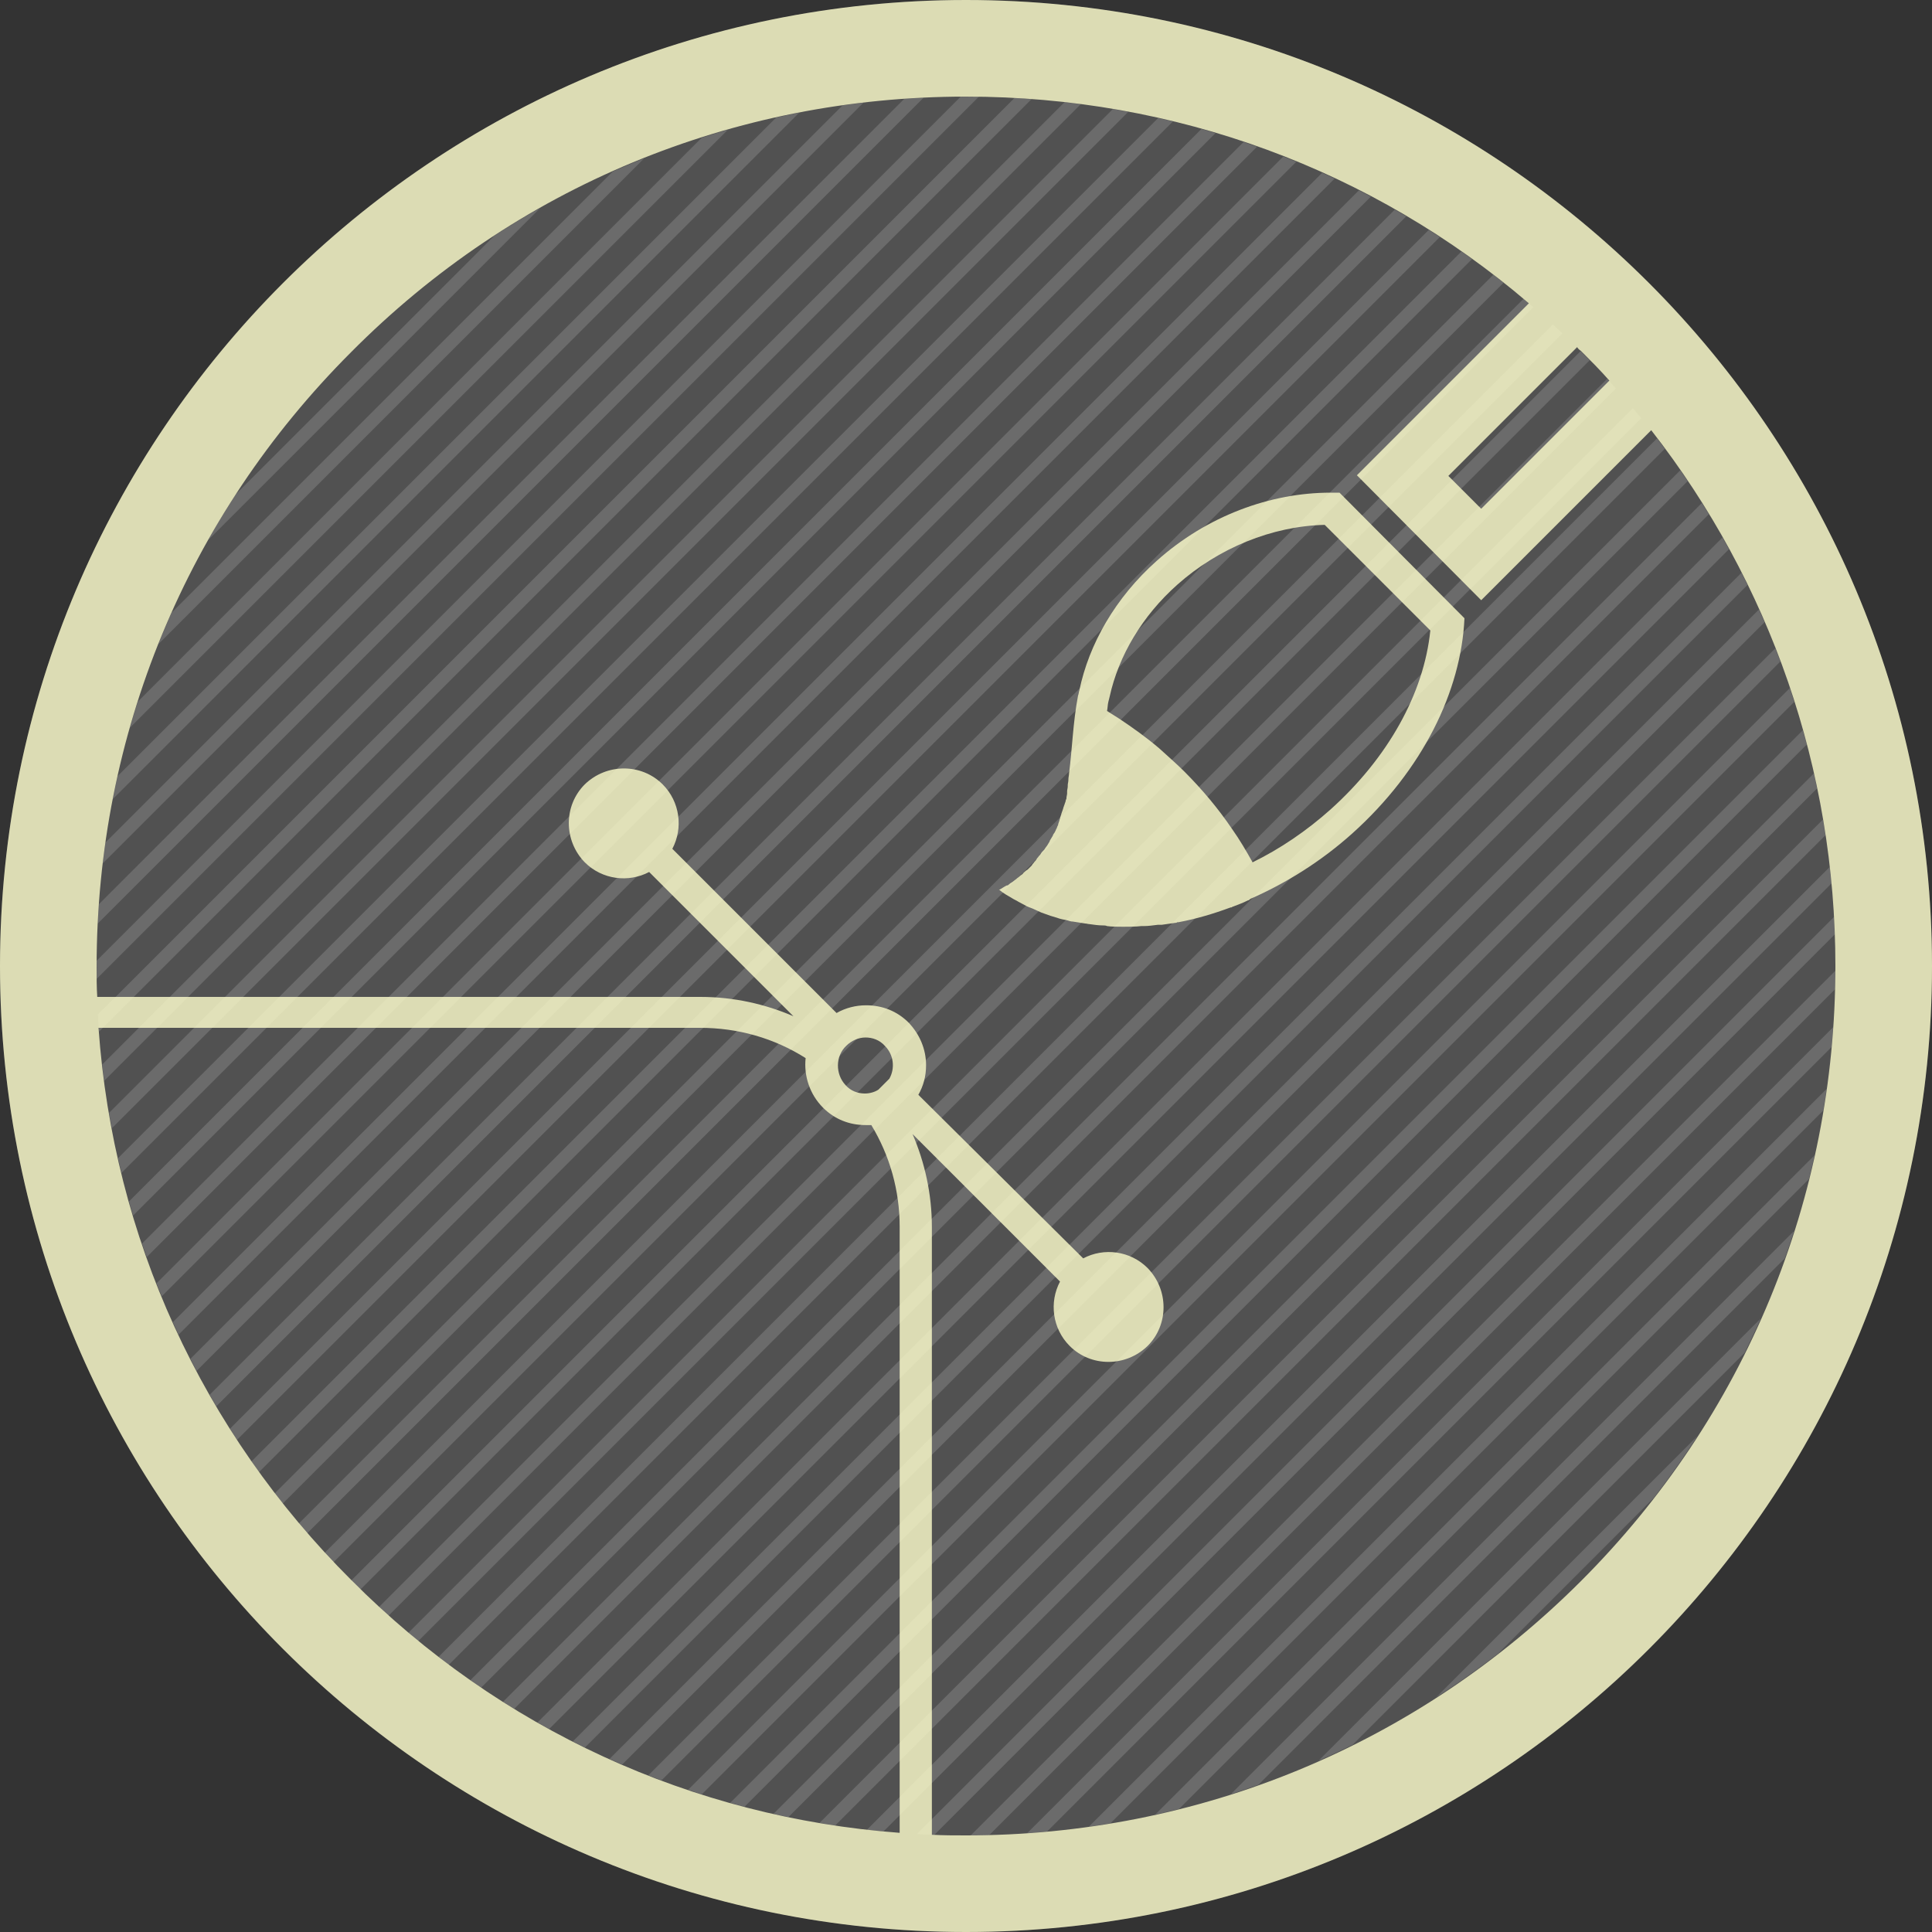
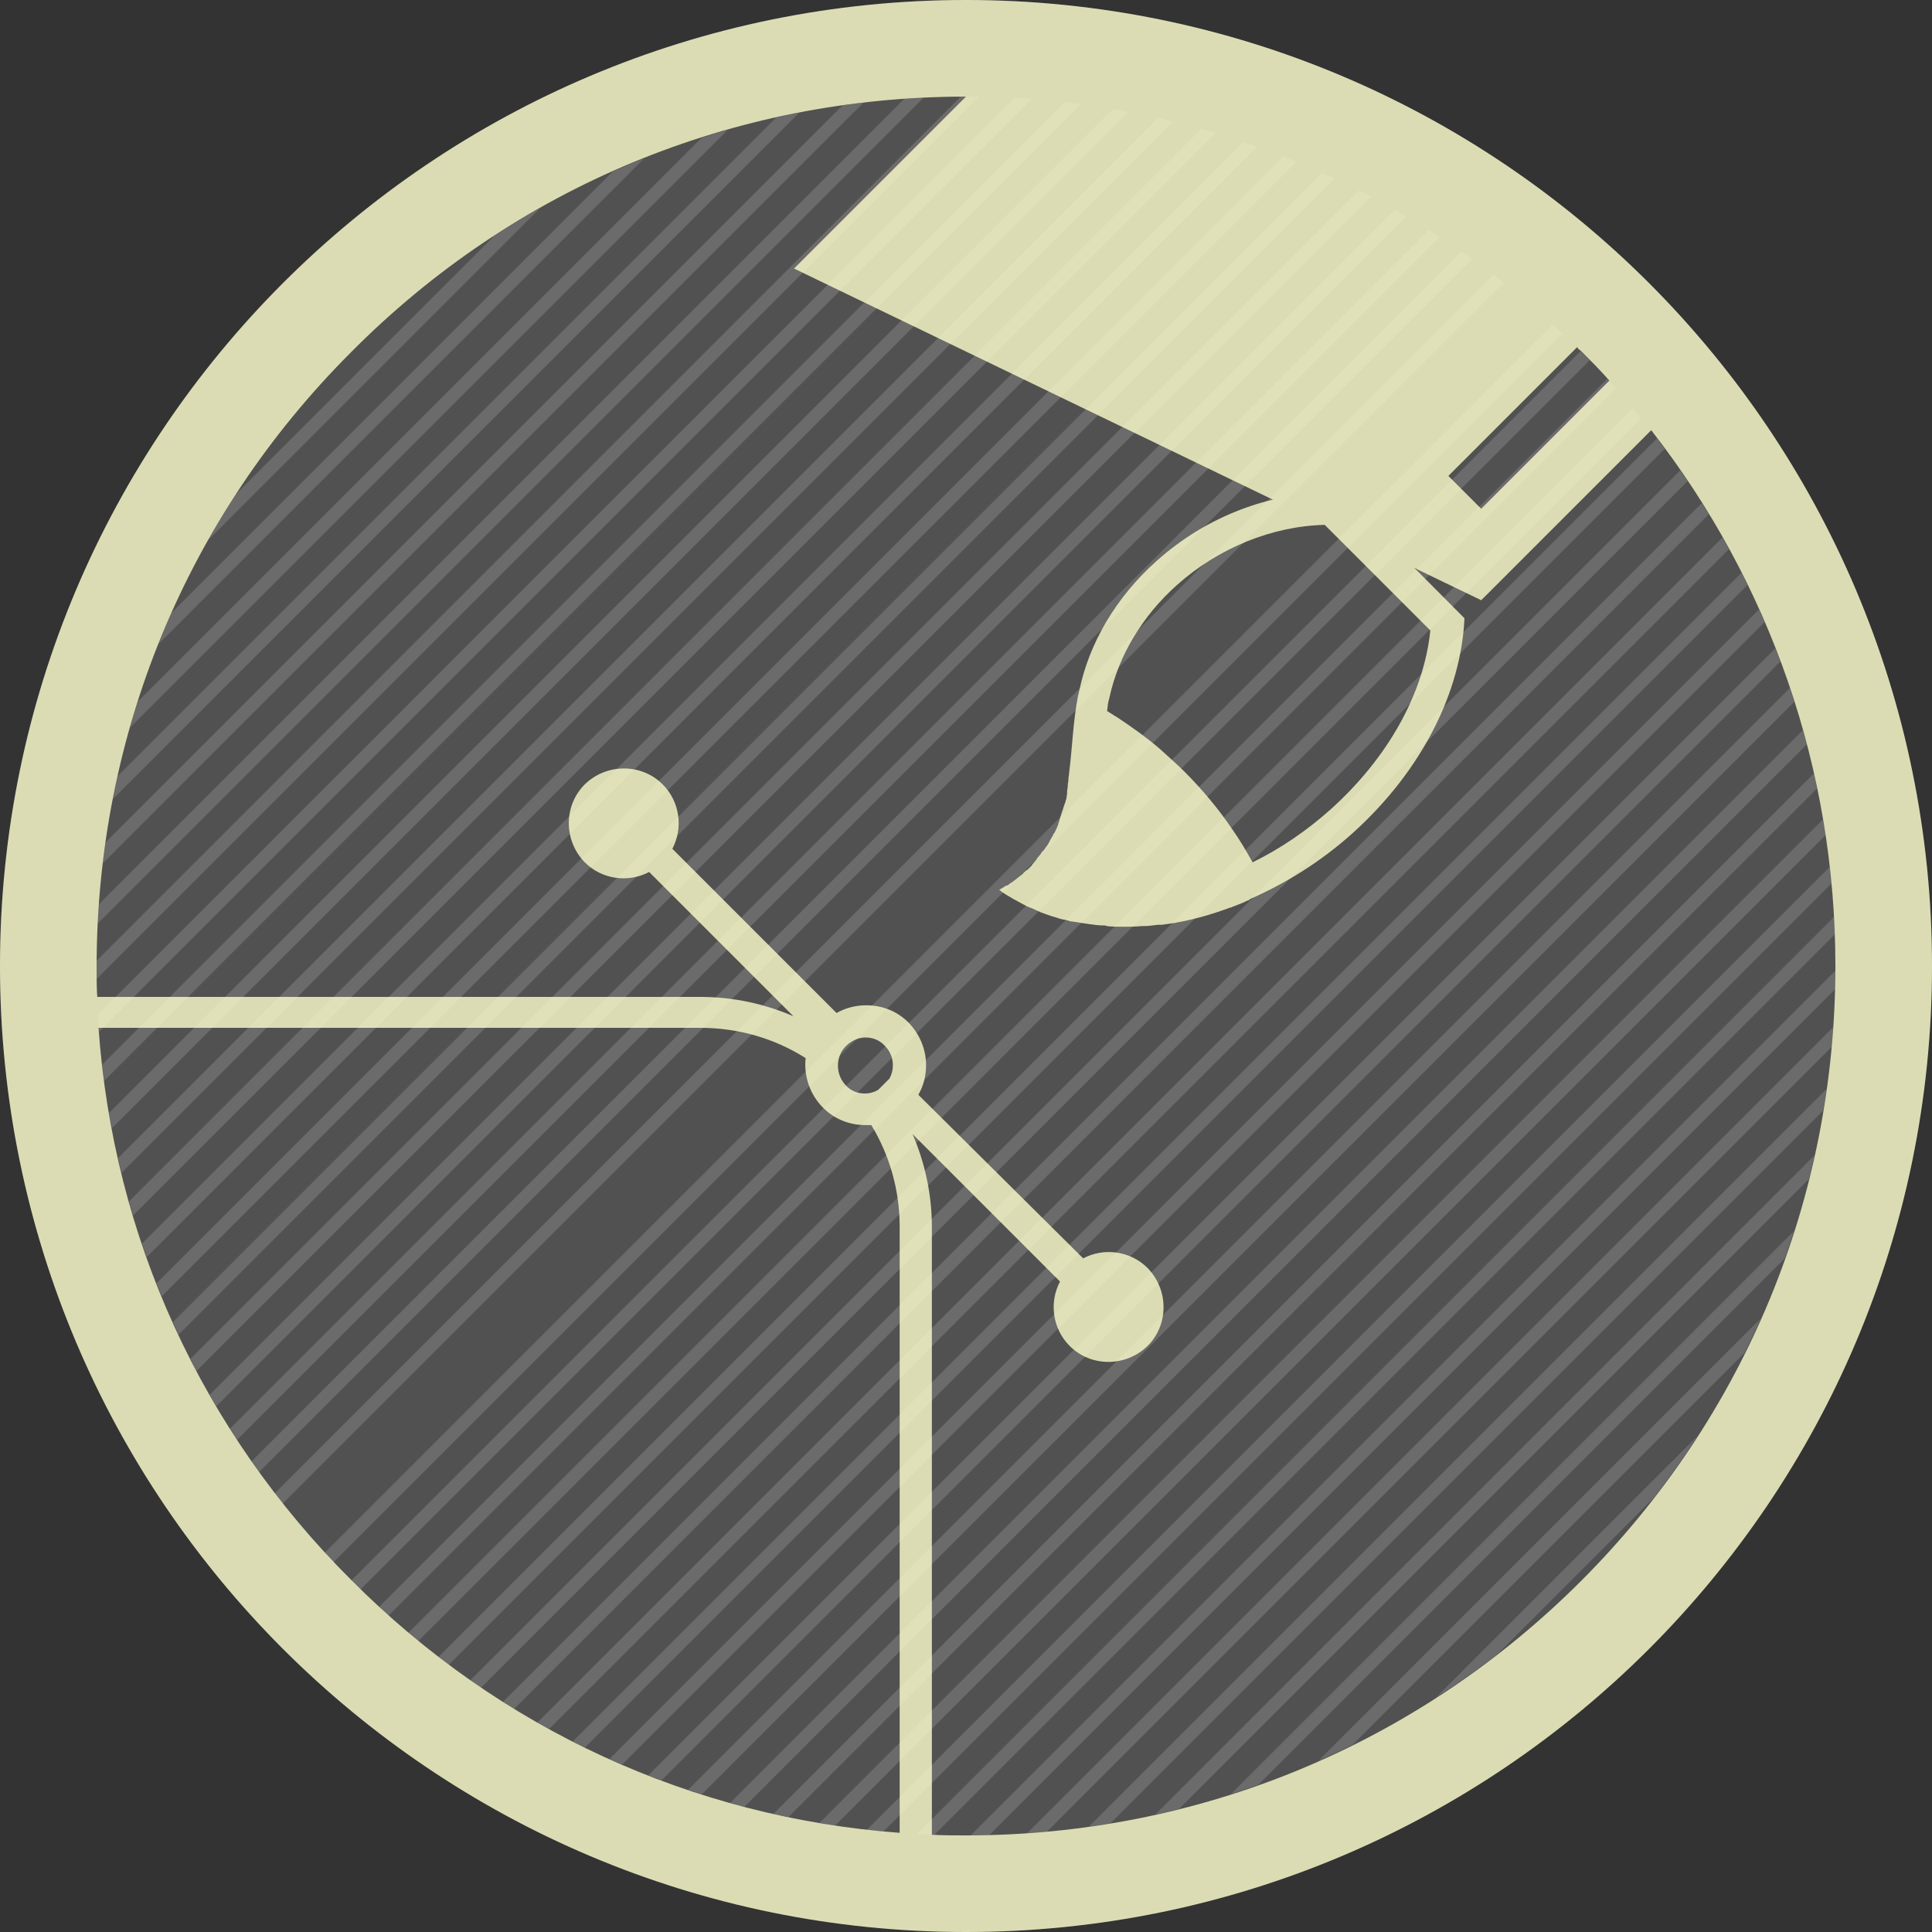
<svg xmlns="http://www.w3.org/2000/svg" xmlns:xlink="http://www.w3.org/1999/xlink" version="1.1" id="レイヤー_1" x="0px" y="0px" viewBox="0 0 300 300" style="enable-background:new 0 0 300 300;" xml:space="preserve">
  <rect x="0" y="0" width="300" height="300" fill="#333333" stroke="none" />
  <style type="text/css">
	.st0{fill:#FFFFFF;fill-opacity:0.15;}
	.st1{opacity:0.15;}
	.st2{clip-path:url(#SVGID_2_);}
	.st3{fill:#FFFFFF;}
	.st4{opacity:0.8;}
	.st5{fill:#FFFFCD;}
	.st6{display:none;}
	.st7{display:inline;fill:#FFFFCD;}
</style>
  <circle id="背景" class="st0" cx="150" cy="150" r="150" />
  <g id="ストライプ" class="st1">
    <defs>
      <circle id="SVGID_1_" class="st1" cx="150" cy="150" r="135" />
    </defs>
    <clipPath id="SVGID_2_">
      <use xlink:href="#SVGID_1_" style="overflow:visible;" />
    </clipPath>
    <g class="st2">
      <rect x="43.6" y="-105.4" transform="matrix(0.707 0.707 -0.707 0.707 44.641 -18.491)" class="st3" width="2" height="300" />
      <rect x="47.9" y="-101.1" transform="matrix(0.707 0.707 -0.707 0.707 48.884 -20.248)" class="st3" width="2" height="300" />
      <rect x="52.1" y="-96.9" transform="matrix(0.707 0.707 -0.707 0.707 53.126 -22.006)" class="st3" width="2" height="300" />
      <rect x="56.4" y="-92.6" transform="matrix(0.707 0.707 -0.707 0.707 57.369 -23.763)" class="st3" width="2" height="300" />
      <rect x="60.6" y="-88.4" transform="matrix(0.707 0.707 -0.707 0.707 61.612 -25.52)" class="st3" width="2" height="300" />
      <rect x="64.9" y="-84.1" transform="matrix(0.707 0.707 -0.707 0.707 65.854 -27.278)" class="st3" width="2" height="300" />
      <rect x="69.1" y="-79.9" transform="matrix(0.707 0.707 -0.707 0.707 70.097 -29.035)" class="st3" width="2" height="300" />
      <rect x="73.3" y="-75.7" transform="matrix(0.707 0.707 -0.707 0.707 74.34 -30.793)" class="st3" width="2" height="300" />
      <rect x="77.6" y="-71.4" transform="matrix(0.707 0.707 -0.707 0.707 78.582 -32.55)" class="st3" width="2" height="300" />
      <rect x="81.8" y="-67.2" transform="matrix(0.707 0.707 -0.707 0.707 82.825 -34.307)" class="st3" width="2" height="300" />
      <rect x="86.1" y="-62.9" transform="matrix(0.707 0.707 -0.707 0.707 87.067 -36.065)" class="st3" width="2" height="300" />
      <rect x="90.3" y="-58.7" transform="matrix(0.707 0.707 -0.707 0.707 91.31 -37.822)" class="st3" width="2" height="300" />
      <rect x="94.6" y="-54.4" transform="matrix(0.707 0.707 -0.707 0.707 95.553 -39.579)" class="st3" width="2" height="300" />
      <rect x="98.8" y="-50.2" transform="matrix(0.707 0.707 -0.707 0.707 99.795 -41.337)" class="st3" width="2" height="300" />
      <rect x="103" y="-46" transform="matrix(0.707 0.707 -0.707 0.707 104.038 -43.094)" class="st3" width="2" height="300" />
      <rect x="107.3" y="-41.7" transform="matrix(0.707 0.707 -0.707 0.707 108.281 -44.851)" class="st3" width="2" height="300" />
      <rect x="111.5" y="-37.5" transform="matrix(0.707 0.707 -0.707 0.707 112.523 -46.609)" class="st3" width="2" height="300" />
      <rect x="115.8" y="-33.2" transform="matrix(0.707 0.707 -0.707 0.707 116.766 -48.366)" class="st3" width="2" height="300" />
      <rect x="120" y="-29" transform="matrix(0.707 0.707 -0.707 0.707 121.009 -50.123)" class="st3" width="2" height="300" />
      <rect x="124.3" y="-24.7" transform="matrix(0.707 0.707 -0.707 0.707 125.251 -51.881)" class="st3" width="2" height="300" />
      <rect x="128.5" y="-20.5" transform="matrix(0.707 0.707 -0.707 0.707 129.494 -53.638)" class="st3" width="2" height="300" />
      <rect x="132.7" y="-16.3" transform="matrix(0.707 0.707 -0.707 0.707 133.737 -55.395)" class="st3" width="2" height="300" />
      <rect x="137" y="-12" transform="matrix(0.707 0.707 -0.707 0.707 137.979 -57.153)" class="st3" width="2" height="300" />
-       <rect x="141.2" y="-7.8" transform="matrix(0.707 0.707 -0.707 0.707 142.222 -58.91)" class="st3" width="2" height="300" />
      <rect x="145.5" y="-3.5" transform="matrix(0.707 0.707 -0.707 0.707 146.464 -60.668)" class="st3" width="2" height="300" />
      <rect x="149.7" y="0.7" transform="matrix(0.707 0.707 -0.707 0.707 150.707 -62.425)" class="st3" width="2" height="300" />
      <rect x="153.9" y="4.9" transform="matrix(0.707 0.707 -0.707 0.707 154.95 -64.182)" class="st3" width="2" height="300" />
      <rect x="158.2" y="9.2" transform="matrix(0.707 0.707 -0.707 0.707 159.192 -65.94)" class="st3" width="2" height="300" />
      <rect x="162.4" y="13.4" transform="matrix(0.707 0.707 -0.707 0.707 163.435 -67.697)" class="st3" width="2" height="300" />
      <rect x="166.7" y="17.7" transform="matrix(0.707 0.707 -0.707 0.707 167.678 -69.454)" class="st3" width="2" height="300" />
      <rect x="170.9" y="21.9" transform="matrix(0.707 0.707 -0.707 0.707 171.92 -71.212)" class="st3" width="2" height="300" />
      <rect x="175.2" y="26.2" transform="matrix(0.707 0.707 -0.707 0.707 176.163 -72.969)" class="st3" width="2" height="300" />
      <rect x="179.4" y="30.4" transform="matrix(0.707 0.707 -0.707 0.707 180.406 -74.726)" class="st3" width="2" height="300" />
      <rect x="183.6" y="34.6" transform="matrix(0.707 0.707 -0.707 0.707 184.648 -76.484)" class="st3" width="2" height="300" />
      <rect x="187.9" y="38.9" transform="matrix(0.707 0.707 -0.707 0.707 188.891 -78.241)" class="st3" width="2" height="300" />
      <rect x="192.1" y="43.1" transform="matrix(0.707 0.707 -0.707 0.707 193.133 -79.999)" class="st3" width="2" height="300" />
      <rect x="196.4" y="47.4" transform="matrix(0.707 0.707 -0.707 0.707 197.376 -81.756)" class="st3" width="2" height="300" />
      <rect x="200.6" y="51.6" transform="matrix(0.707 0.707 -0.707 0.707 201.619 -83.513)" class="st3" width="2" height="300" />
      <rect x="204.9" y="55.9" transform="matrix(0.707 0.707 -0.707 0.707 205.861 -85.271)" class="st3" width="2" height="300" />
      <rect x="209.1" y="60.1" transform="matrix(0.707 0.707 -0.707 0.707 210.104 -87.028)" class="st3" width="2" height="300" />
      <rect x="213.3" y="64.3" transform="matrix(0.707 0.707 -0.707 0.707 214.347 -88.785)" class="st3" width="2" height="300" />
      <rect x="217.6" y="68.6" transform="matrix(0.707 0.707 -0.707 0.707 218.589 -90.543)" class="st3" width="2" height="300" />
      <rect x="221.8" y="72.8" transform="matrix(0.707 0.707 -0.707 0.707 222.832 -92.3)" class="st3" width="2" height="300" />
      <rect x="226.1" y="77.1" transform="matrix(0.707 0.707 -0.707 0.707 227.075 -94.057)" class="st3" width="2" height="300" />
      <rect x="230.3" y="81.3" transform="matrix(0.707 0.707 -0.707 0.707 231.317 -95.815)" class="st3" width="2" height="300" />
      <rect x="234.6" y="85.6" transform="matrix(0.707 0.707 -0.707 0.707 235.56 -97.572)" class="st3" width="2" height="300" />
      <rect x="238.8" y="89.8" transform="matrix(0.707 0.707 -0.707 0.707 239.803 -99.329)" class="st3" width="2" height="300" />
      <rect x="243" y="94" transform="matrix(0.707 0.707 -0.707 0.707 244.045 -101.087)" class="st3" width="2" height="300" />
      <rect x="247.3" y="98.3" transform="matrix(0.707 0.707 -0.707 0.707 248.288 -102.844)" class="st3" width="2" height="300" />
      <rect x="251.5" y="102.5" transform="matrix(0.707 0.707 -0.707 0.707 252.53 -104.602)" class="st3" width="2" height="300" />
      <rect x="255.8" y="106.8" transform="matrix(0.707 0.707 -0.707 0.707 256.773 -106.359)" class="st3" width="2" height="300" />
    </g>
  </g>
  <g class="st4">
-     <path class="st5" d="M150,0C67.2,0,0,67.2,0,150s67.2,150,150,150s150-67.2,150-150S232.8,0,150,0z M245.5,54.5   c1.5,1.5,3,3,4.4,4.6L230,79l-5.1-5.1l20-20C245,54.1,245.2,54.3,245.5,54.5z M15.3,159.6h93.4c5.9,0,11.5,1.6,16.4,4.7   c-0.3,2.7,0.6,5.6,2.7,7.7c1.8,1.8,4.1,2.7,6.6,2.7c0.3,0,0.6,0,0.9,0c2.9,4.8,4.4,10.2,4.4,15.8v94.1   c-32.2-2.4-62.1-16.1-85.1-39.2C31.3,222.2,17.6,192.1,15.3,159.6z M131.4,162.4c0.8-0.8,1.9-1.3,3-1.3s2.2,0.4,3,1.3   c1.4,1.4,1.6,3.5,0.7,5.1l-1.7,1.7c-0.6,0.4-1.4,0.6-2.1,0.6c-1.1,0-2.2-0.4-3-1.3C129.7,166.8,129.7,164,131.4,162.4z    M245.5,245.5C220,271,186.1,285,150,285c-1.8,0-3.5,0-5.3-0.1v-94.4c0-5.1-1.1-10-3-14.4l22.9,22.9c-1.7,3.2-1.2,7.3,1.5,10   c3.3,3.3,8.7,3.3,12.1,0c3.3-3.3,3.3-8.7,0-12.1c-2.7-2.7-6.8-3.2-10-1.5L142.6,170c0.8-1.4,1.2-2.9,1.2-4.6c0-2.5-1-4.8-2.7-6.6   c-1.8-1.8-4.1-2.7-6.6-2.7c-1.6,0-3.2,0.4-4.6,1.2l-25.5-25.5c1.7-3.2,1.2-7.3-1.5-10c-3.3-3.3-8.7-3.3-12.1,0   c-3.3,3.3-3.3,8.7,0,12.1c2.7,2.7,6.8,3.2,10,1.5l22.4,22.4c-4.4-1.9-9.3-3-14.4-3H15.1c-0.1-1.5-0.1-3.1-0.1-4.6   c0-36.1,14-70,39.5-95.5C80,29,113.9,15,150,15c32.4,0,63.1,11.3,87.4,32.1l-26.7,26.7L230,93.2l26.4-26.4   C274.9,90.5,285,119.5,285,150C285,186.1,271,220,245.5,245.5z" />
+     <path class="st5" d="M150,0C67.2,0,0,67.2,0,150s67.2,150,150,150s150-67.2,150-150S232.8,0,150,0z M245.5,54.5   c1.5,1.5,3,3,4.4,4.6L230,79l-5.1-5.1l20-20C245,54.1,245.2,54.3,245.5,54.5z M15.3,159.6h93.4c5.9,0,11.5,1.6,16.4,4.7   c-0.3,2.7,0.6,5.6,2.7,7.7c1.8,1.8,4.1,2.7,6.6,2.7c0.3,0,0.6,0,0.9,0c2.9,4.8,4.4,10.2,4.4,15.8v94.1   c-32.2-2.4-62.1-16.1-85.1-39.2C31.3,222.2,17.6,192.1,15.3,159.6z M131.4,162.4c0.8-0.8,1.9-1.3,3-1.3s2.2,0.4,3,1.3   c1.4,1.4,1.6,3.5,0.7,5.1l-1.7,1.7c-0.6,0.4-1.4,0.6-2.1,0.6c-1.1,0-2.2-0.4-3-1.3C129.7,166.8,129.7,164,131.4,162.4z    M245.5,245.5C220,271,186.1,285,150,285c-1.8,0-3.5,0-5.3-0.1v-94.4c0-5.1-1.1-10-3-14.4l22.9,22.9c-1.7,3.2-1.2,7.3,1.5,10   c3.3,3.3,8.7,3.3,12.1,0c3.3-3.3,3.3-8.7,0-12.1c-2.7-2.7-6.8-3.2-10-1.5L142.6,170c0.8-1.4,1.2-2.9,1.2-4.6c0-2.5-1-4.8-2.7-6.6   c-1.8-1.8-4.1-2.7-6.6-2.7c-1.6,0-3.2,0.4-4.6,1.2l-25.5-25.5c1.7-3.2,1.2-7.3-1.5-10c-3.3-3.3-8.7-3.3-12.1,0   c-3.3,3.3-3.3,8.7,0,12.1c2.7,2.7,6.8,3.2,10,1.5l22.4,22.4c-4.4-1.9-9.3-3-14.4-3H15.1c-0.1-1.5-0.1-3.1-0.1-4.6   c0-36.1,14-70,39.5-95.5C80,29,113.9,15,150,15l-26.7,26.7L230,93.2l26.4-26.4   C274.9,90.5,285,119.5,285,150C285,186.1,271,220,245.5,245.5z" />
    <path class="st5" d="M206.6,76.5c-9.3,0-19.2,3.6-27,10.6c-6.4,5.7-10.5,12.9-12,20.1l0,0c-0.1,0.3-0.1,0.6-0.2,0.8h0c0,0,0,0,0,0   c-0.8,4.2-0.9,8.3-1.4,12.1c0,0,0,0,0,0c0,0.3-0.1,0.6-0.1,0.9c0,0,0,0.1,0,0.1c0,0.3-0.1,0.6-0.1,0.8c0,0.1,0,0.1,0,0.2   c0,0.3-0.1,0.5-0.1,0.8c0,0.1,0,0.2,0,0.3c0,0.2-0.1,0.5-0.1,0.7c0,0.1,0,0.2-0.1,0.3c0,0.2-0.1,0.4-0.2,0.7c0,0.1-0.1,0.2-0.1,0.3   c-0.1,0.2-0.1,0.4-0.2,0.6c0,0.1-0.1,0.2-0.1,0.3c-0.1,0.2-0.1,0.4-0.2,0.6c0,0.1-0.1,0.2-0.1,0.4c-0.1,0.2-0.1,0.4-0.2,0.6   c0,0.1-0.1,0.2-0.1,0.4c-0.1,0.2-0.2,0.4-0.2,0.5c-0.1,0.1-0.1,0.2-0.2,0.4c-0.1,0.2-0.2,0.4-0.3,0.5c-0.1,0.1-0.1,0.3-0.2,0.4   c-0.1,0.2-0.2,0.3-0.3,0.5c-0.1,0.1-0.1,0.3-0.2,0.4c-0.1,0.2-0.2,0.3-0.3,0.5c-0.1,0.1-0.2,0.3-0.3,0.4c-0.1,0.2-0.2,0.3-0.4,0.5   c-0.1,0.1-0.2,0.2-0.3,0.4c-0.1,0.2-0.3,0.3-0.4,0.5c-0.1,0.1-0.2,0.2-0.3,0.4c-0.1,0.2-0.3,0.3-0.4,0.5c-0.1,0.1-0.2,0.2-0.3,0.4   c-0.2,0.2-0.3,0.3-0.5,0.5c-0.1,0.1-0.2,0.2-0.4,0.3c-0.2,0.2-0.4,0.3-0.5,0.5c-0.1,0.1-0.3,0.2-0.4,0.3c-0.2,0.2-0.4,0.3-0.6,0.5   c-0.1,0.1-0.3,0.2-0.4,0.3c-0.2,0.2-0.5,0.3-0.7,0.5c-0.1,0.1-0.2,0.2-0.4,0.2c-0.4,0.2-0.8,0.5-1.2,0.7c0,0,0.1,0,0.1,0   c0.6,0.5,1.3,0.9,2,1.3c0.3,0.2,0.6,0.3,0.9,0.5c0.4,0.2,0.9,0.5,1.3,0.7c0.4,0.2,0.8,0.3,1.2,0.5c0.4,0.2,0.7,0.3,1.1,0.5   c0.5,0.2,0.9,0.3,1.4,0.5c0.3,0.1,0.7,0.2,1,0.3c0.5,0.2,1.1,0.3,1.6,0.4c0.3,0.1,0.6,0.2,0.9,0.2c0.6,0.1,1.2,0.2,1.9,0.3   c0.2,0,0.5,0.1,0.7,0.1c0.7,0.1,1.4,0.2,2.1,0.2c0.2,0,0.4,0,0.6,0.1c0.7,0.1,1.5,0.1,2.2,0.1c0.2,0,0.3,0,0.4,0c0.1,0,0.1,0,0.2,0   c0.8,0,1.7,0,2.5-0.1c0,0,0.1,0,0.1,0c0.1,0,0.2,0,0.3,0c0.7,0,1.4-0.1,2.2-0.2c0.1,0,0.2,0,0.3,0c0.1,0,0.2,0,0.3,0   c0.7-0.1,1.4-0.2,2.1-0.3c0.1,0,0.2,0,0.3-0.1c0.1,0,0.1,0,0.2,0c2.7-0.5,5.4-1.3,8.1-2.3c0,0,0.1,0,0.1,0c0.1,0,0.1-0.1,0.2-0.1   c0.8-0.3,1.6-0.6,2.4-1c0.1,0,0.1,0,0.2-0.1c0,0,0.1,0,0.1-0.1c5.5-2.4,11-5.8,15.9-10.2c10.9-9.8,16.9-22.1,17.4-33.4l-19.4-19.5   C207.5,76.5,207,76.5,206.6,76.5z M206.6,125.7c-3.7,3.3-7.8,6.1-12.1,8.2c-1-1.8-2-3.5-3.2-5.2c-2.1-3.1-4.6-6.1-7.4-8.9   c-1.3-1.3-2.6-2.4-3.9-3.6c-2-1.7-4.1-3.2-6.2-4.6c-0.6-0.4-1.3-0.8-1.9-1.2c0.1-0.5,0.1-1,0.2-1.4l0.2-0.8   c1.4-6.4,5.1-12.6,10.5-17.4c6.4-5.7,14.7-9.1,22.9-9.3l16.4,16.4C221.1,107.7,215.5,117.7,206.6,125.7z" />
  </g>
  <g class="st6">
    <path class="st7" d="M150,15c36.1,0,70,14,95.5,39.5S285,113.9,285,150s-14,70-39.5,95.5S186.1,285,150,285s-70-14-95.5-39.5   S15,186.1,15,150s14-70,39.5-95.5S113.9,15,150,15 M150,0C67.2,0,0,67.2,0,150s67.2,150,150,150s150-67.2,150-150S232.8,0,150,0   L150,0z" />
  </g>
</svg>